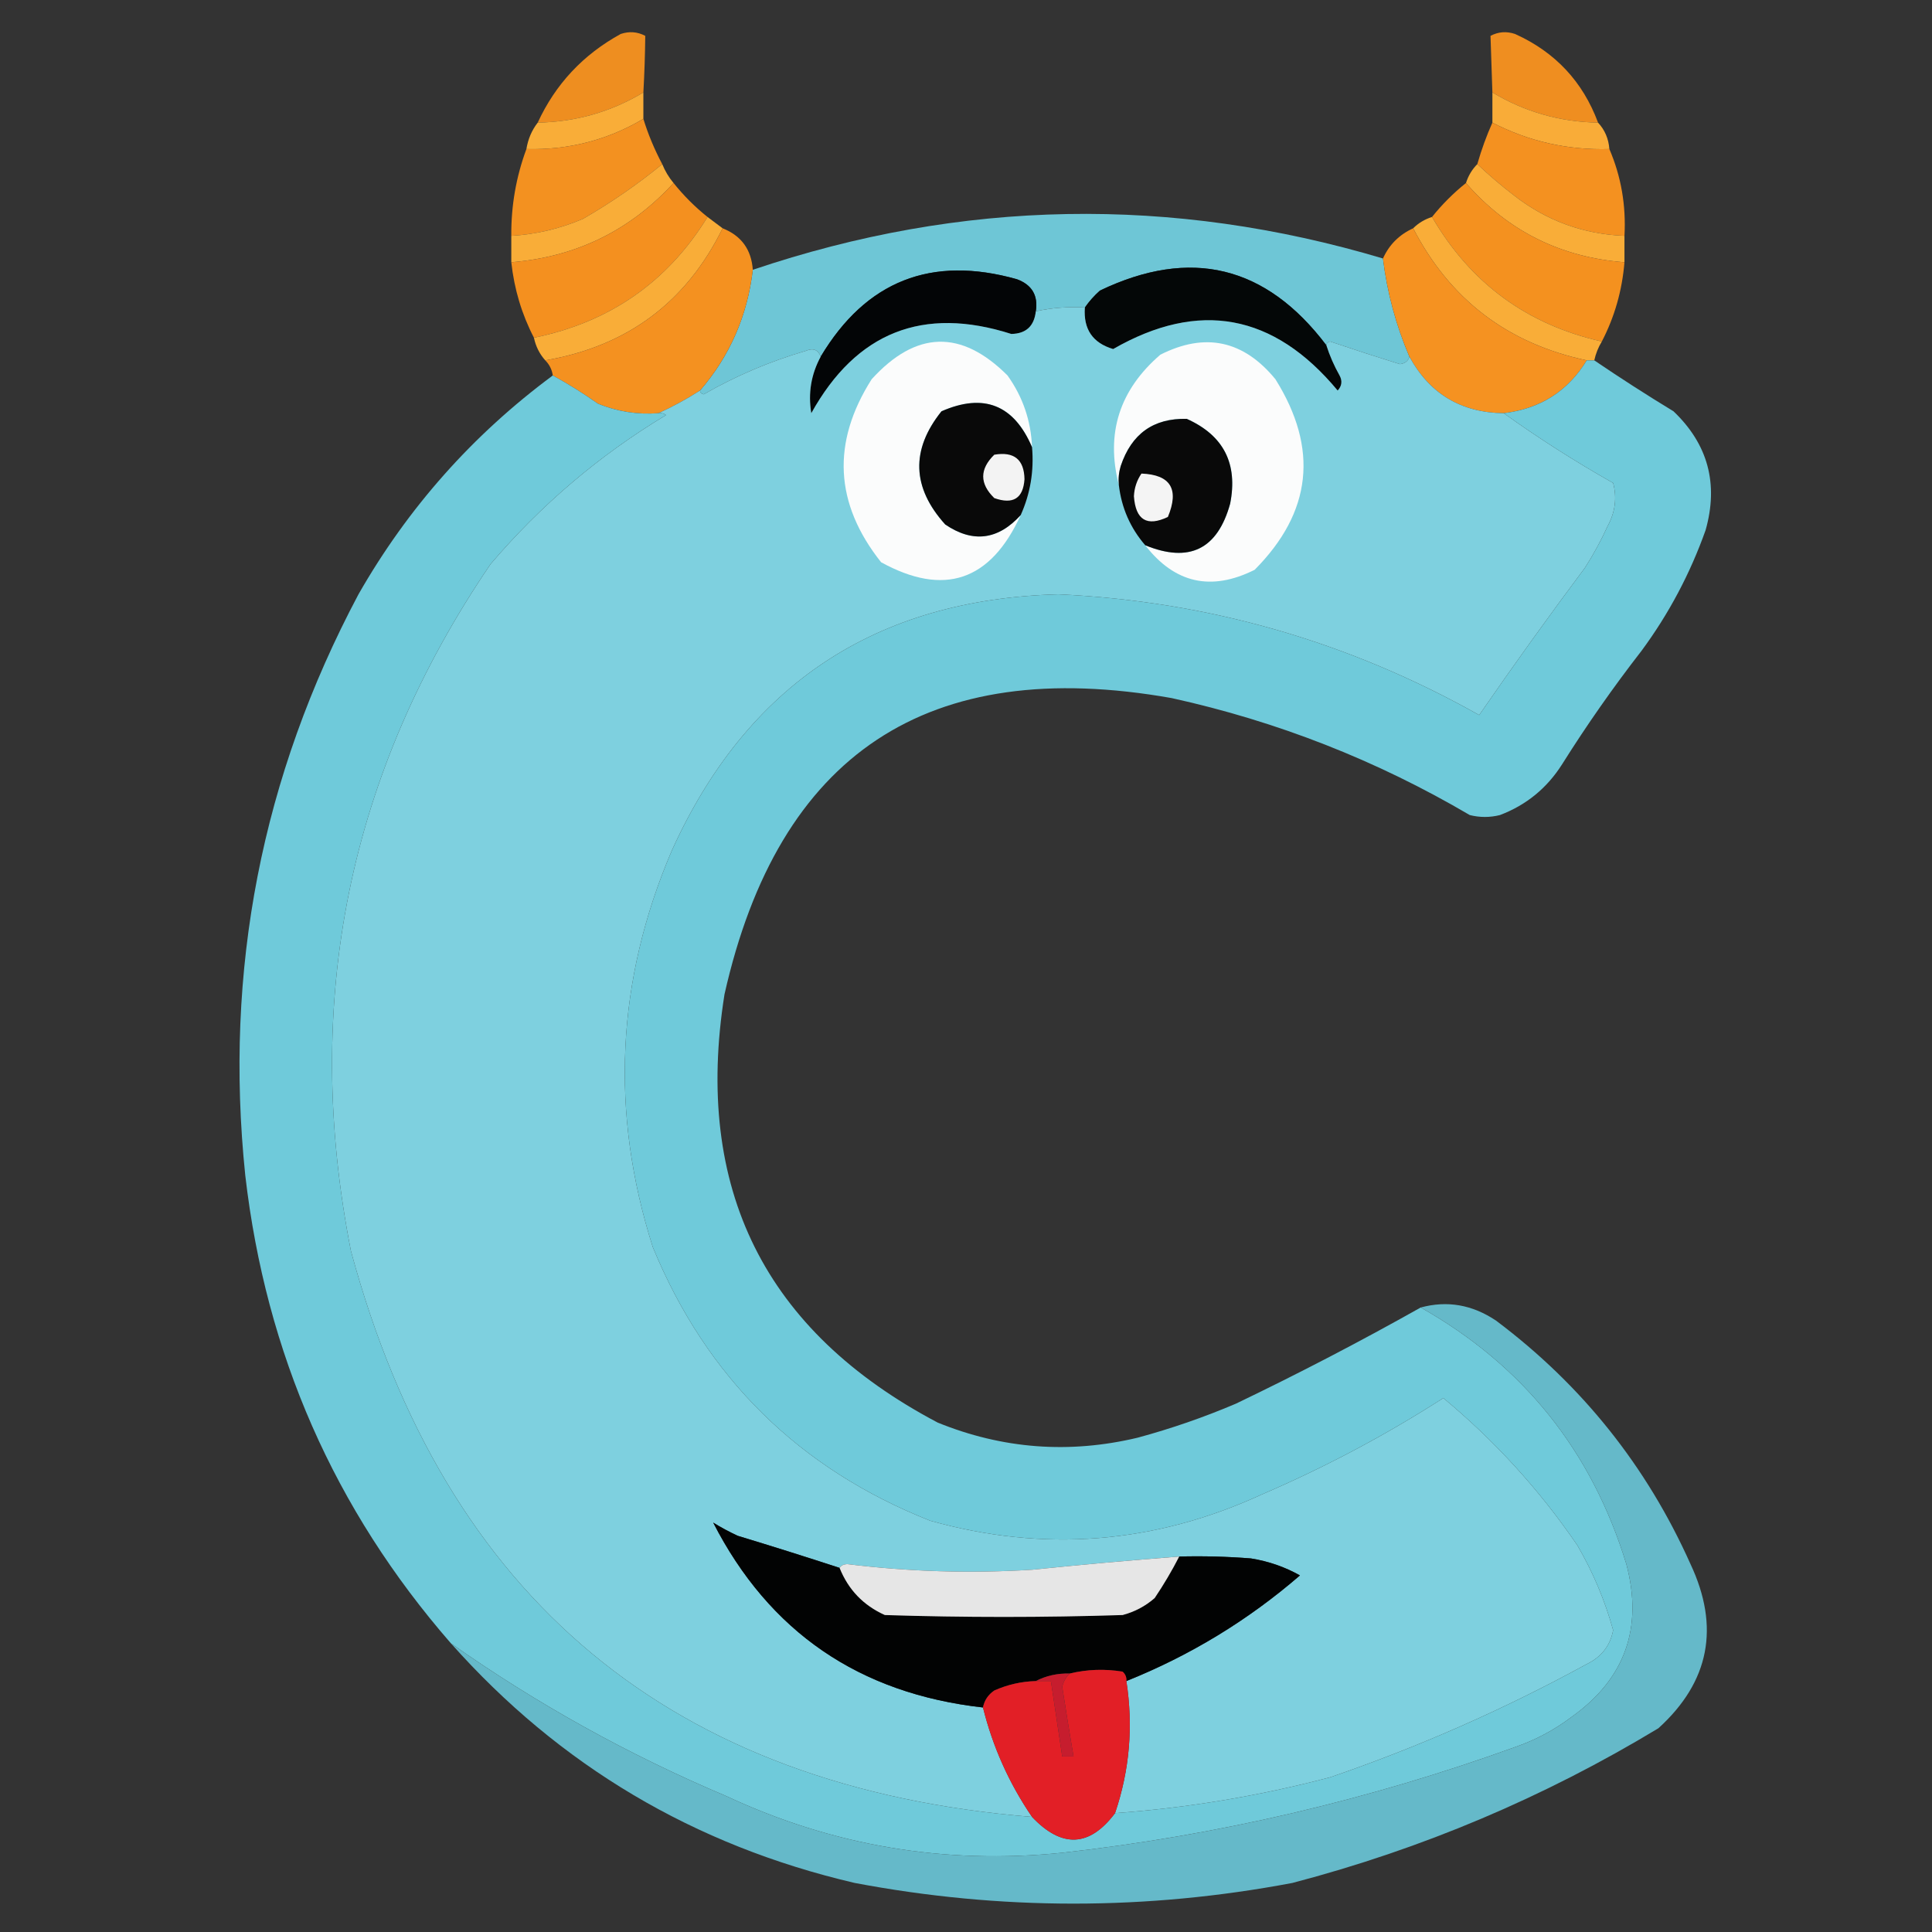
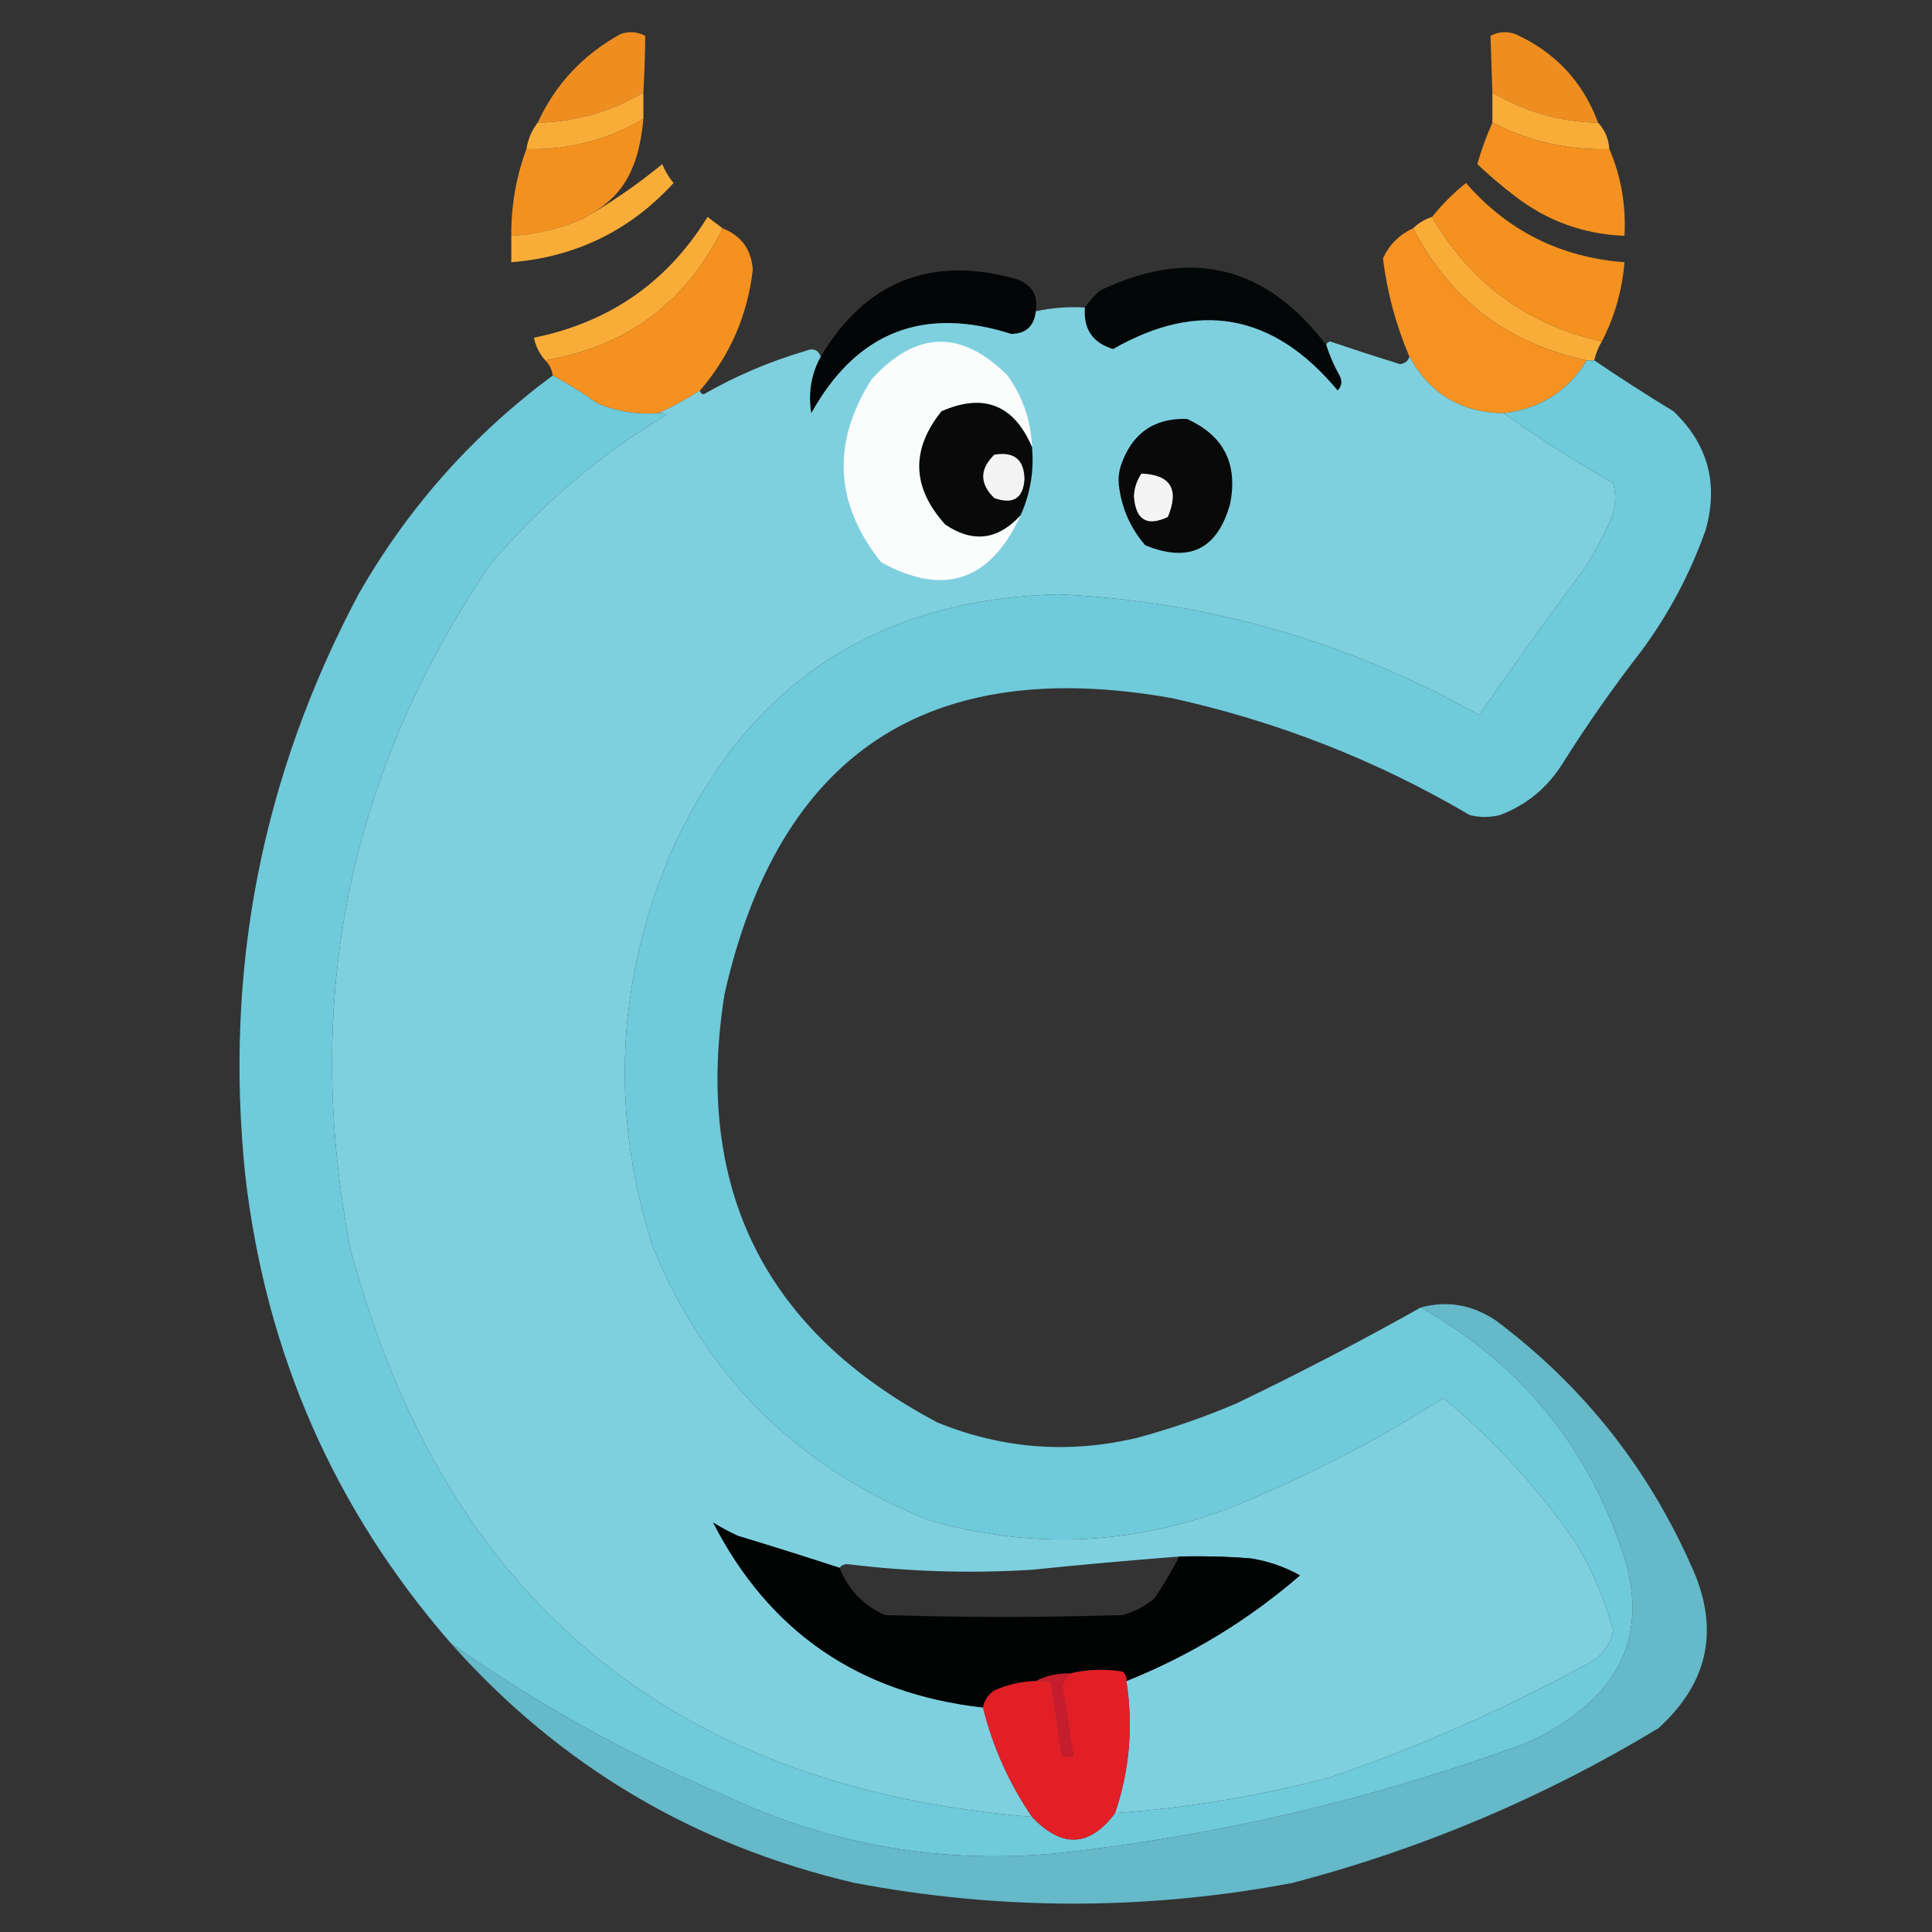
<svg xmlns="http://www.w3.org/2000/svg" version="1.1" width="512px" height="512px" style="shape-rendering:geometricPrecision; text-rendering:geometricPrecision; image-rendering:optimizeQuality; fill-rule:evenodd; clip-rule:evenodd">
  <rect width="100%" height="100%" fill="#333333" stroke="none" />
  <g>
    <path style="opacity:0.957" fill="#f69220" d="M 170.5,24.5 C 161.934,29.643 152.6,32.31 142.5,32.5C 147.207,22.29 154.54,14.457 164.5,9C 166.769,8.242 168.936,8.409 171,9.5C 170.949,14.477 170.782,19.477 170.5,24.5 Z" />
  </g>
  <g>
    <path style="opacity:0.96" fill="#f69220" d="M 423.5,32.5 C 413.406,32.312 404.073,29.645 395.5,24.5C 395.328,19.467 395.161,14.467 395,9.5C 397.064,8.409 399.231,8.242 401.5,9C 412.137,13.802 419.47,21.635 423.5,32.5 Z" />
  </g>
  <g>
    <path style="opacity:1" fill="#f9ad38" d="M 170.5,24.5 C 170.5,26.833 170.5,29.167 170.5,31.5C 161.005,37.124 150.671,39.791 139.5,39.5C 139.935,36.843 140.935,34.509 142.5,32.5C 152.6,32.31 161.934,29.643 170.5,24.5 Z" />
  </g>
  <g>
    <path style="opacity:1" fill="#f9ac38" d="M 395.5,24.5 C 404.073,29.645 413.406,32.312 423.5,32.5C 425.293,34.426 426.293,36.759 426.5,39.5C 415.495,39.83 405.161,37.497 395.5,32.5C 395.5,29.833 395.5,27.167 395.5,24.5 Z" />
  </g>
  <g>
-     <path style="opacity:0.983" fill="#f69220" d="M 170.5,31.5 C 171.755,35.579 173.422,39.579 175.5,43.5C 168.949,48.868 161.949,53.701 154.5,58C 148.411,60.606 142.078,62.106 135.5,62.5C 135.435,54.554 136.769,46.887 139.5,39.5C 150.671,39.791 161.005,37.124 170.5,31.5 Z" />
+     <path style="opacity:0.983" fill="#f69220" d="M 170.5,31.5 C 168.949,48.868 161.949,53.701 154.5,58C 148.411,60.606 142.078,62.106 135.5,62.5C 135.435,54.554 136.769,46.887 139.5,39.5C 150.671,39.791 161.005,37.124 170.5,31.5 Z" />
  </g>
  <g>
    <path style="opacity:0.986" fill="#f69220" d="M 395.5,32.5 C 405.161,37.497 415.495,39.83 426.5,39.5C 429.61,46.733 430.944,54.4 430.5,62.5C 419.674,62.059 410.008,58.559 401.5,52C 398,49.331 394.667,46.498 391.5,43.5C 392.605,39.648 393.938,35.982 395.5,32.5 Z" />
  </g>
  <g>
    <path style="opacity:1" fill="#f9ad38" d="M 175.5,43.5 C 176.248,45.333 177.248,46.999 178.5,48.5C 166.971,61.097 152.638,68.097 135.5,69.5C 135.5,67.167 135.5,64.833 135.5,62.5C 142.078,62.106 148.411,60.606 154.5,58C 161.949,53.701 168.949,48.868 175.5,43.5 Z" />
  </g>
  <g>
-     <path style="opacity:1" fill="#f9ad38" d="M 391.5,43.5 C 394.667,46.498 398,49.331 401.5,52C 410.008,58.559 419.674,62.059 430.5,62.5C 430.5,64.833 430.5,67.167 430.5,69.5C 413.564,68.199 399.564,61.199 388.5,48.5C 389.11,46.566 390.11,44.899 391.5,43.5 Z" />
-   </g>
+     </g>
  <g>
-     <path style="opacity:0.989" fill="#f69220" d="M 178.5,48.5 C 181.194,51.861 184.194,54.861 187.5,57.5C 176.9,74.737 161.566,85.403 141.5,89.5C 138.279,83.299 136.279,76.633 135.5,69.5C 152.638,68.097 166.971,61.097 178.5,48.5 Z" />
-   </g>
+     </g>
  <g>
    <path style="opacity:0.991" fill="#f69220" d="M 388.5,48.5 C 399.564,61.199 413.564,68.199 430.5,69.5C 429.878,77.003 427.878,84.003 424.5,90.5C 404.72,86.057 389.72,75.057 379.5,57.5C 382.167,54.167 385.167,51.167 388.5,48.5 Z" />
  </g>
  <g>
-     <path style="opacity:0.981" fill="#6fc9d9" d="M 366.5,68.5 C 367.603,77.478 369.936,86.145 373.5,94.5C 373.209,95.649 372.376,96.316 371,96.5C 364.806,94.577 358.64,92.577 352.5,90.5C 351.893,90.624 351.56,90.957 351.5,91.5C 335.498,70.342 315.498,65.509 291.5,77C 289.959,78.371 288.625,79.871 287.5,81.5C 283.069,81.231 278.735,81.564 274.5,82.5C 275.154,78.317 273.488,75.484 269.5,74C 246.84,67.604 229.507,74.438 217.5,94.5C 216.796,92.656 215.463,92.156 213.5,93C 204.016,95.77 195.016,99.603 186.5,104.5C 185.893,104.376 185.56,104.043 185.5,103.5C 193.405,94.347 198.071,83.681 199.5,71.5C 254.833,52.799 310.499,51.799 366.5,68.5 Z" />
-   </g>
+     </g>
  <g>
    <path style="opacity:1" fill="#f9ad38" d="M 187.5,57.5 C 188.872,58.512 190.205,59.512 191.5,60.5C 181.882,80.097 166.215,91.764 144.5,95.5C 142.975,93.784 141.975,91.784 141.5,89.5C 161.566,85.403 176.9,74.737 187.5,57.5 Z" />
  </g>
  <g>
    <path style="opacity:1" fill="#f9ad38" d="M 379.5,57.5 C 389.72,75.057 404.72,86.057 424.5,90.5C 423.559,92.049 422.893,93.716 422.5,95.5C 421.833,95.5 421.167,95.5 420.5,95.5C 399.594,91.058 384.261,79.392 374.5,60.5C 375.899,59.11 377.566,58.11 379.5,57.5 Z" />
  </g>
  <g>
    <path style="opacity:0.993" fill="#f59221" d="M 191.5,60.5 C 196.459,62.464 199.126,66.131 199.5,71.5C 198.071,83.681 193.405,94.347 185.5,103.5C 181.927,105.784 178.26,107.784 174.5,109.5C 168.963,109.913 163.63,109.08 158.5,107C 154.598,104.249 150.598,101.749 146.5,99.5C 146.267,97.938 145.6,96.605 144.5,95.5C 166.215,91.764 181.882,80.097 191.5,60.5 Z" />
  </g>
  <g>
    <path style="opacity:0.998" fill="#f59221" d="M 374.5,60.5 C 384.261,79.392 399.594,91.058 420.5,95.5C 415.506,103.673 408.173,108.34 398.5,109.5C 387.206,109.356 378.872,104.356 373.5,94.5C 369.936,86.145 367.603,77.478 366.5,68.5C 368.139,64.861 370.805,62.195 374.5,60.5 Z" />
  </g>
  <g>
    <path style="opacity:1" fill="#030506" d="M 274.5,82.5 C 274.07,86.431 271.904,88.431 268,88.5C 244.603,81.032 226.936,88.032 215,109.5C 214.12,104.204 214.953,99.204 217.5,94.5C 229.507,74.438 246.84,67.604 269.5,74C 273.488,75.484 275.154,78.317 274.5,82.5 Z" />
  </g>
  <g>
    <path style="opacity:1" fill="#040707" d="M 351.5,91.5 C 352.38,94.262 353.546,96.929 355,99.5C 355.781,100.944 355.614,102.277 354.5,103.5C 337.575,83.116 317.741,79.45 295,92.5C 289.576,90.898 287.076,87.231 287.5,81.5C 288.625,79.871 289.959,78.371 291.5,77C 315.498,65.509 335.498,70.342 351.5,91.5 Z" />
  </g>
  <g>
    <path style="opacity:1" fill="#7ed0df" d="M 287.5,81.5 C 287.076,87.231 289.576,90.898 295,92.5C 317.741,79.45 337.575,83.116 354.5,103.5C 355.614,102.277 355.781,100.944 355,99.5C 353.546,96.929 352.38,94.262 351.5,91.5C 351.56,90.957 351.893,90.624 352.5,90.5C 358.64,92.577 364.806,94.577 371,96.5C 372.376,96.316 373.209,95.649 373.5,94.5C 378.872,104.356 387.206,109.356 398.5,109.5C 407.763,116.141 417.43,122.308 427.5,128C 428.545,131.927 428.045,135.76 426,139.5C 424.254,143.327 422.254,146.993 420,150.5C 410.421,163.324 401.088,176.324 392,189.5C 357.362,170.009 320.195,159.343 280.5,157.5C 232.063,158.793 197.896,181.46 178,225.5C 163.312,259.882 161.646,294.882 173,330.5C 187.229,365.062 211.729,389.229 246.5,403C 276.637,411.468 305.97,409.135 334.5,396C 351.261,388.788 367.261,380.288 382.5,370.5C 396.173,381.862 408.006,394.862 418,409.5C 422.149,416.626 425.316,424.126 427.5,432C 426.734,436.113 424.4,439.113 420.5,441C 398.687,452.938 376.02,462.938 352.5,471C 333.743,475.943 314.743,479.11 295.5,480.5C 299.358,469.121 300.358,457.455 298.5,445.5C 315.442,438.701 330.776,429.367 344.5,417.5C 340.476,415.24 336.142,413.74 331.5,413C 325.175,412.5 318.842,412.334 312.5,412.5C 299.491,413.501 286.491,414.667 273.5,416C 257.1,417.015 240.767,416.515 224.5,414.5C 223.584,414.543 222.917,414.876 222.5,415.5C 213.66,412.611 204.66,409.778 195.5,407C 193.254,405.961 191.087,404.794 189,403.5C 203.869,432.481 227.703,448.814 260.5,452.5C 263.09,462.934 267.424,472.601 273.5,481.5C 178.118,473.743 117.951,423.743 93,331.5C 80.009,265.495 92.342,204.829 130,149.5C 143.394,133.766 158.894,120.599 176.5,110C 175.906,109.536 175.239,109.369 174.5,109.5C 178.26,107.784 181.927,105.784 185.5,103.5C 185.56,104.043 185.893,104.376 186.5,104.5C 195.016,99.603 204.016,95.77 213.5,93C 215.463,92.156 216.796,92.656 217.5,94.5C 214.953,99.204 214.12,104.204 215,109.5C 226.936,88.032 244.603,81.032 268,88.5C 271.904,88.431 274.07,86.431 274.5,82.5C 278.735,81.564 283.069,81.231 287.5,81.5 Z" />
  </g>
  <g>
-     <path style="opacity:1" fill="#fbfcfc" d="M 303.5,144.5 C 315.143,149.262 322.643,145.595 326,133.5C 328.102,122.87 324.269,115.37 314.5,111C 305.688,110.79 299.854,114.957 297,123.5C 296.506,125.134 296.34,126.801 296.5,128.5C 292.994,114.847 296.66,103.347 307.5,94C 319.363,88.006 329.53,90.173 338,100.5C 349.511,118.885 347.678,135.718 332.5,151C 320.984,156.767 311.318,154.6 303.5,144.5 Z" />
-   </g>
+     </g>
  <g>
    <path style="opacity:1" fill="#fbfcfc" d="M 273.5,118.5 C 268.688,107.26 260.688,104.093 249.5,109C 241.333,119.205 241.666,129.205 250.5,139C 257.816,143.95 264.482,143.116 270.5,136.5C 262.502,153.999 250.169,158.166 233.5,149C 221.165,133.464 220.331,117.298 231,100.5C 242.74,87.588 254.74,87.255 267,99.5C 271.061,105.184 273.228,111.518 273.5,118.5 Z" />
  </g>
  <g>
    <path style="opacity:0.988" fill="#6fcbdb" d="M 420.5,95.5 C 421.167,95.5 421.833,95.5 422.5,95.5C 429.325,100.137 436.325,104.637 443.5,109C 452.639,117.719 455.473,128.219 452,140.5C 447.891,152.055 442.224,162.722 435,172.5C 427.508,182.15 420.508,192.15 414,202.5C 409.979,208.859 404.479,213.359 397.5,216C 394.833,216.667 392.167,216.667 389.5,216C 364.819,201.494 338.486,191.161 310.5,185C 245.867,173.55 206.367,199.716 192,263.5C 183.823,314.978 202.656,352.812 248.5,377C 265.707,383.995 283.374,385.328 301.5,381C 310.381,378.595 319.047,375.595 327.5,372C 344.202,363.984 360.535,355.484 376.5,346.5C 403.631,361.816 421.798,384.483 431,414.5C 435.479,431.399 430.646,444.899 416.5,455C 411.945,458.445 406.945,461.112 401.5,463C 362.589,477.061 322.589,486.395 281.5,491C 250.388,494.176 220.722,489.176 192.5,476C 166.629,465.069 142.295,451.569 119.5,435.5C 88.624,400.053 70.458,358.72 65,311.5C 59.346,257.103 69.346,205.77 95,157.5C 108.091,134.574 125.257,115.241 146.5,99.5C 150.598,101.749 154.598,104.249 158.5,107C 163.63,109.08 168.963,109.913 174.5,109.5C 175.239,109.369 175.906,109.536 176.5,110C 158.894,120.599 143.394,133.766 130,149.5C 92.342,204.829 80.009,265.495 93,331.5C 117.951,423.743 178.118,473.743 273.5,481.5C 281.399,489.838 288.733,489.505 295.5,480.5C 314.743,479.11 333.743,475.943 352.5,471C 376.02,462.938 398.687,452.938 420.5,441C 424.4,439.113 426.734,436.113 427.5,432C 425.316,424.126 422.149,416.626 418,409.5C 408.006,394.862 396.173,381.862 382.5,370.5C 367.261,380.288 351.261,388.788 334.5,396C 305.97,409.135 276.637,411.468 246.5,403C 211.729,389.229 187.229,365.062 173,330.5C 161.646,294.882 163.312,259.882 178,225.5C 197.896,181.46 232.063,158.793 280.5,157.5C 320.195,159.343 357.362,170.009 392,189.5C 401.088,176.324 410.421,163.324 420,150.5C 422.254,146.993 424.254,143.327 426,139.5C 428.045,135.76 428.545,131.927 427.5,128C 417.43,122.308 407.763,116.141 398.5,109.5C 408.173,108.34 415.506,103.673 420.5,95.5 Z" />
  </g>
  <g>
    <path style="opacity:1" fill="#090909" d="M 273.5,118.5 C 274.051,124.8 273.051,130.8 270.5,136.5C 264.482,143.116 257.816,143.95 250.5,139C 241.666,129.205 241.333,119.205 249.5,109C 260.688,104.093 268.688,107.26 273.5,118.5 Z" />
  </g>
  <g>
    <path style="opacity:1" fill="#090909" d="M 303.5,144.5 C 299.542,139.914 297.209,134.581 296.5,128.5C 296.34,126.801 296.506,125.134 297,123.5C 299.854,114.957 305.688,110.79 314.5,111C 324.269,115.37 328.102,122.87 326,133.5C 322.643,145.595 315.143,149.262 303.5,144.5 Z" />
  </g>
  <g>
    <path style="opacity:1" fill="#f3f3f3" d="M 263.5,120.5 C 268.741,119.61 271.408,121.777 271.5,127C 271.151,132.09 268.485,133.757 263.5,132C 259.581,128.173 259.581,124.339 263.5,120.5 Z" />
  </g>
  <g>
    <path style="opacity:1" fill="#f4f4f4" d="M 302.5,125.5 C 310.227,125.801 312.561,129.635 309.5,137C 303.947,139.639 300.947,137.805 300.5,131.5C 300.611,129.286 301.278,127.286 302.5,125.5 Z" />
  </g>
  <g>
    <path style="opacity:0.984" fill="#66bbcb" d="M 119.5,435.5 C 142.295,451.569 166.629,465.069 192.5,476C 220.722,489.176 250.388,494.176 281.5,491C 322.589,486.395 362.589,477.061 401.5,463C 406.945,461.112 411.945,458.445 416.5,455C 430.646,444.899 435.479,431.399 431,414.5C 421.798,384.483 403.631,361.816 376.5,346.5C 383.536,344.591 390.203,345.758 396.5,350C 419.247,367.076 436.413,388.576 448,414.5C 455.855,431.218 453.022,445.718 439.5,458C 409.182,476.332 376.848,489.998 342.5,499C 303.827,506.307 265.161,506.307 226.5,499C 183.956,489.075 148.29,467.908 119.5,435.5 Z" />
  </g>
  <g>
    <path style="opacity:1" fill="#020303" d="M 222.5,415.5 C 224.81,421.283 228.81,425.45 234.5,428C 255.5,428.667 276.5,428.667 297.5,428C 300.698,427.152 303.531,425.652 306,423.5C 308.393,419.946 310.56,416.28 312.5,412.5C 318.842,412.334 325.175,412.5 331.5,413C 336.142,413.74 340.476,415.24 344.5,417.5C 330.776,429.367 315.442,438.701 298.5,445.5C 298.586,444.504 298.252,443.671 297.5,443C 292.748,442.227 288.081,442.393 283.5,443.5C 280.219,443.42 277.219,444.087 274.5,445.5C 270.681,445.605 267.014,446.438 263.5,448C 261.859,449.129 260.859,450.629 260.5,452.5C 227.703,448.814 203.869,432.481 189,403.5C 191.087,404.794 193.254,405.961 195.5,407C 204.66,409.778 213.66,412.611 222.5,415.5 Z" />
  </g>
  <g>
-     <path style="opacity:1" fill="#e6e6e6" d="M 312.5,412.5 C 310.56,416.28 308.393,419.946 306,423.5C 303.531,425.652 300.698,427.152 297.5,428C 276.5,428.667 255.5,428.667 234.5,428C 228.81,425.45 224.81,421.283 222.5,415.5C 222.917,414.876 223.584,414.543 224.5,414.5C 240.767,416.515 257.1,417.015 273.5,416C 286.491,414.667 299.491,413.501 312.5,412.5 Z" />
-   </g>
+     </g>
  <g>
    <path style="opacity:1" fill="#e21f26" d="M 298.5,445.5 C 300.358,457.455 299.358,469.121 295.5,480.5C 288.733,489.505 281.399,489.838 273.5,481.5C 267.424,472.601 263.09,462.934 260.5,452.5C 260.859,450.629 261.859,449.129 263.5,448C 267.014,446.438 270.681,445.605 274.5,445.5C 275.833,445.5 277.167,445.5 278.5,445.5C 279.501,452.171 280.501,458.837 281.5,465.5C 282.5,465.5 283.5,465.5 284.5,465.5C 283.455,459.353 282.455,453.186 281.5,447C 281.862,445.566 282.528,444.399 283.5,443.5C 288.081,442.393 292.748,442.227 297.5,443C 298.252,443.671 298.586,444.504 298.5,445.5 Z" />
  </g>
  <g>
    <path style="opacity:1" fill="#c61d2e" d="M 283.5,443.5 C 282.528,444.399 281.862,445.566 281.5,447C 282.455,453.186 283.455,459.353 284.5,465.5C 283.5,465.5 282.5,465.5 281.5,465.5C 280.501,458.837 279.501,452.171 278.5,445.5C 277.167,445.5 275.833,445.5 274.5,445.5C 277.219,444.087 280.219,443.42 283.5,443.5 Z" />
  </g>
</svg>